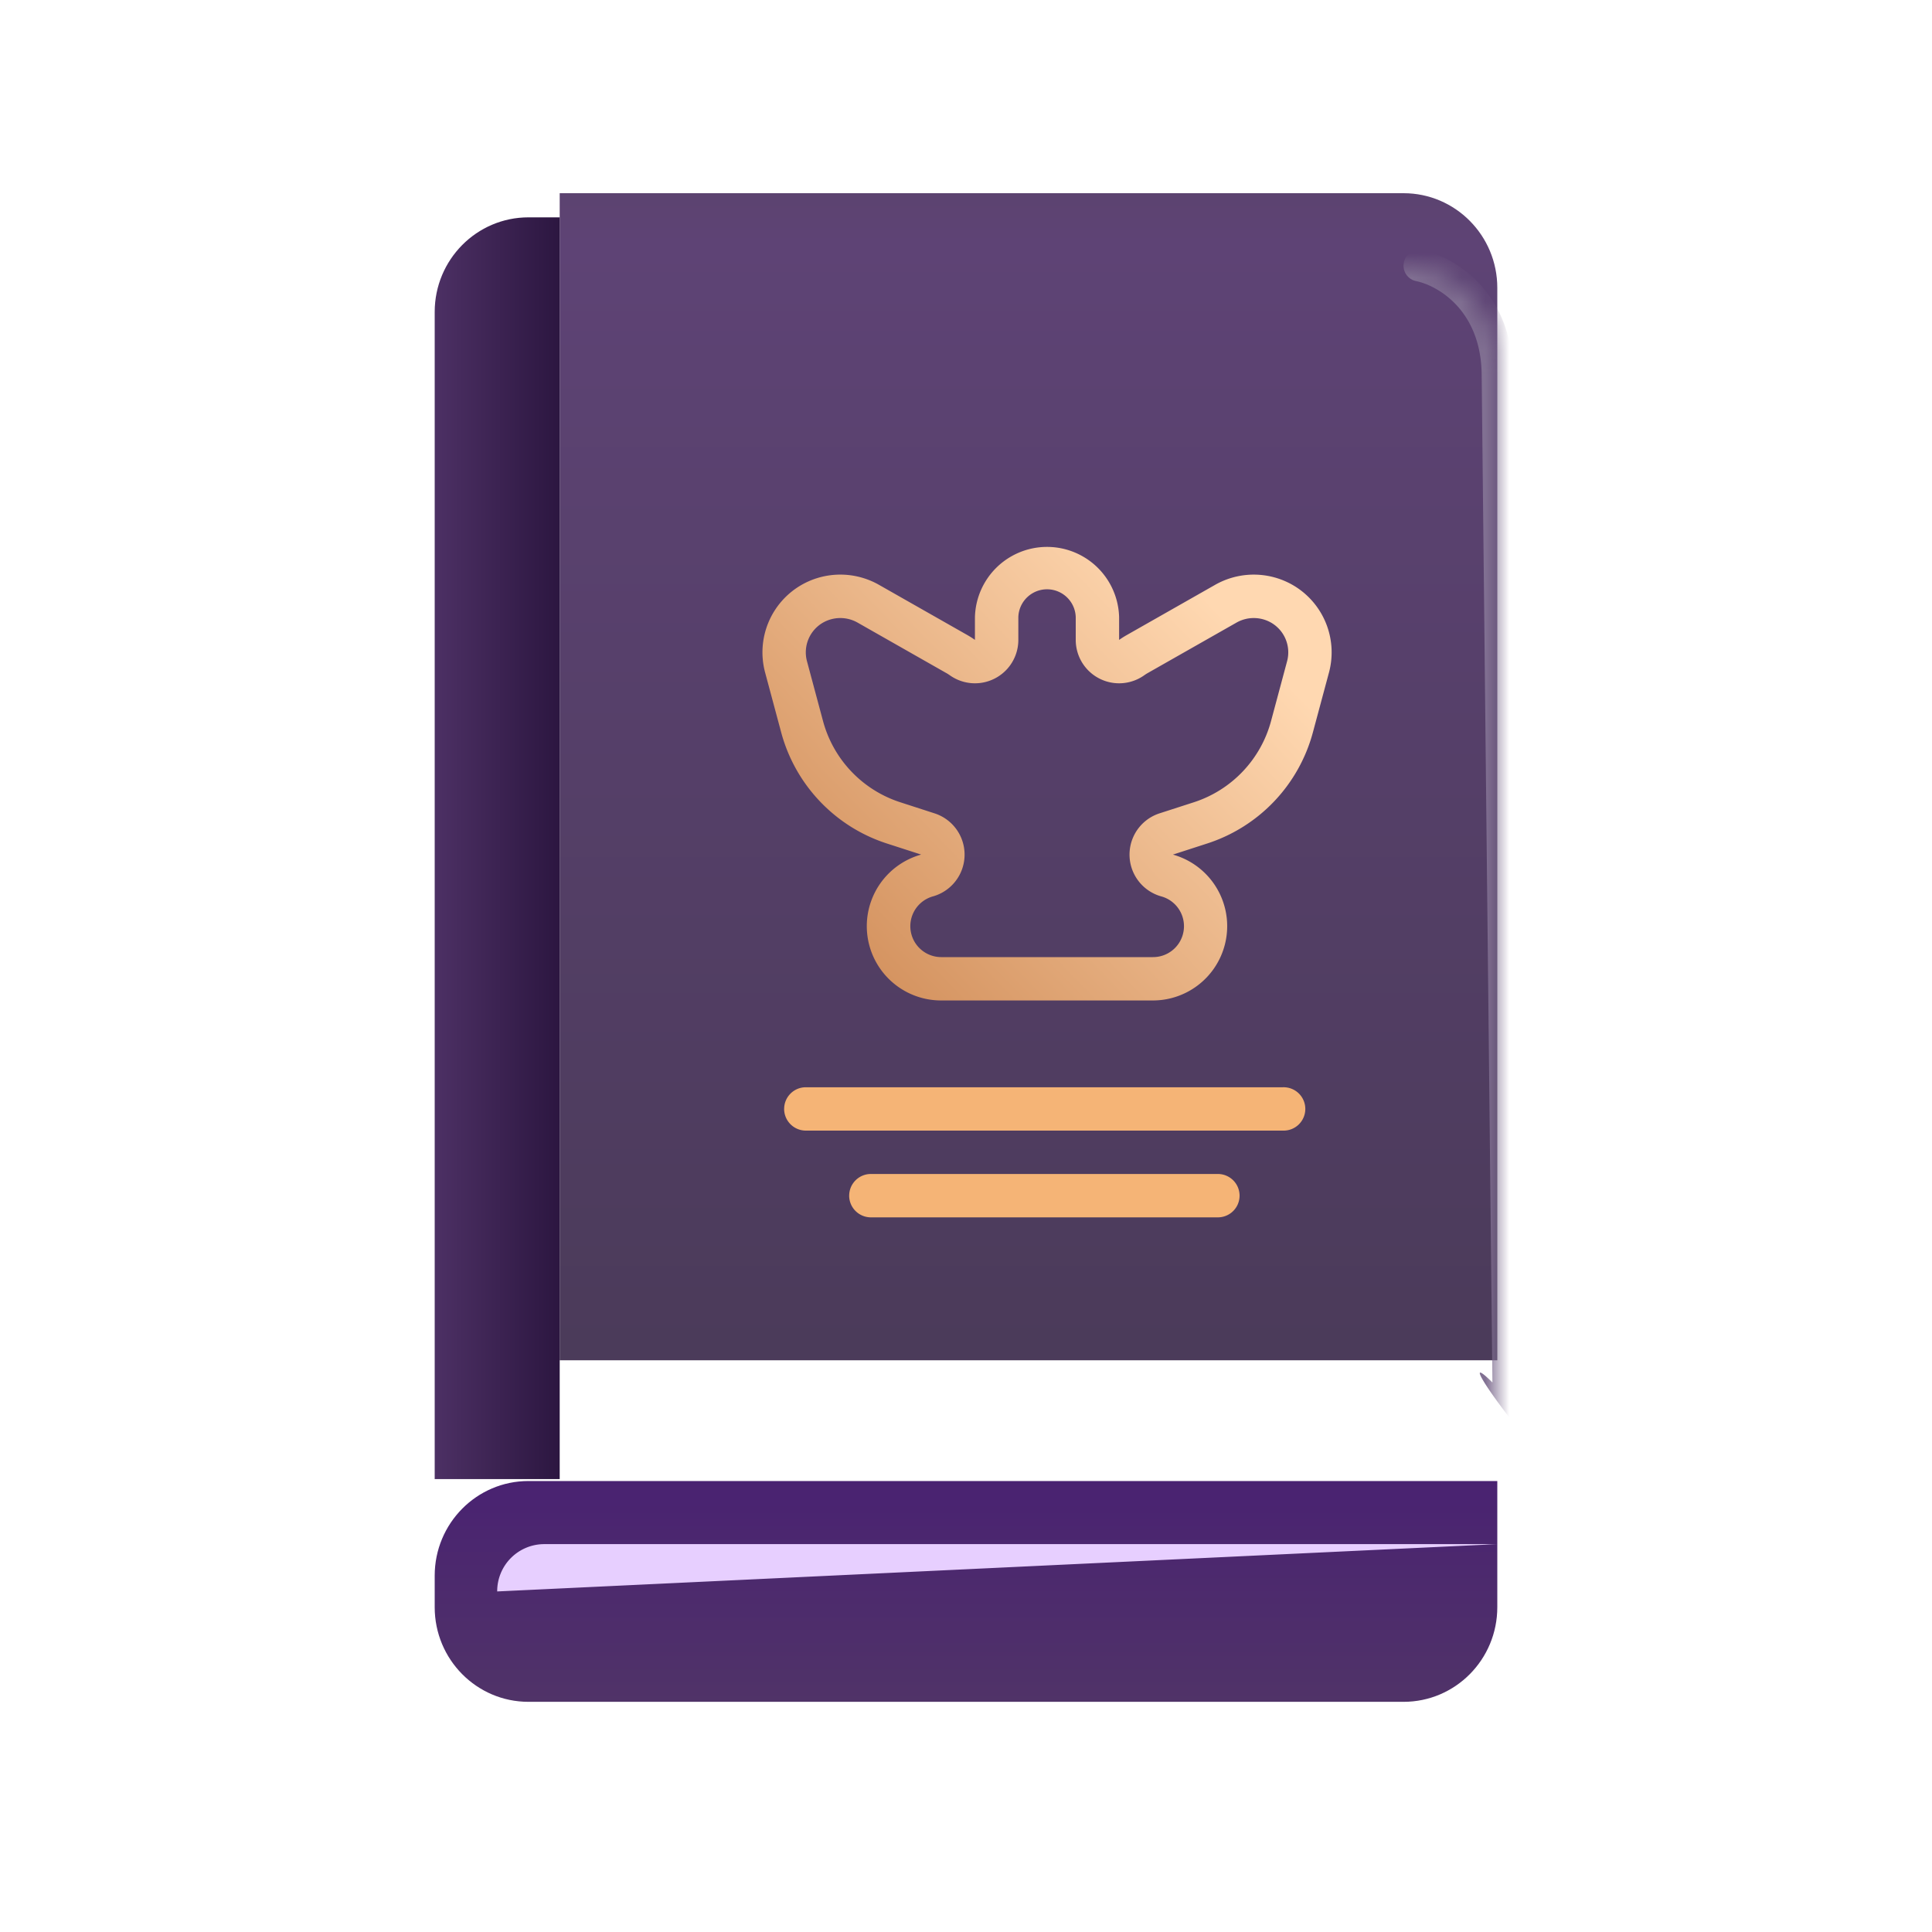
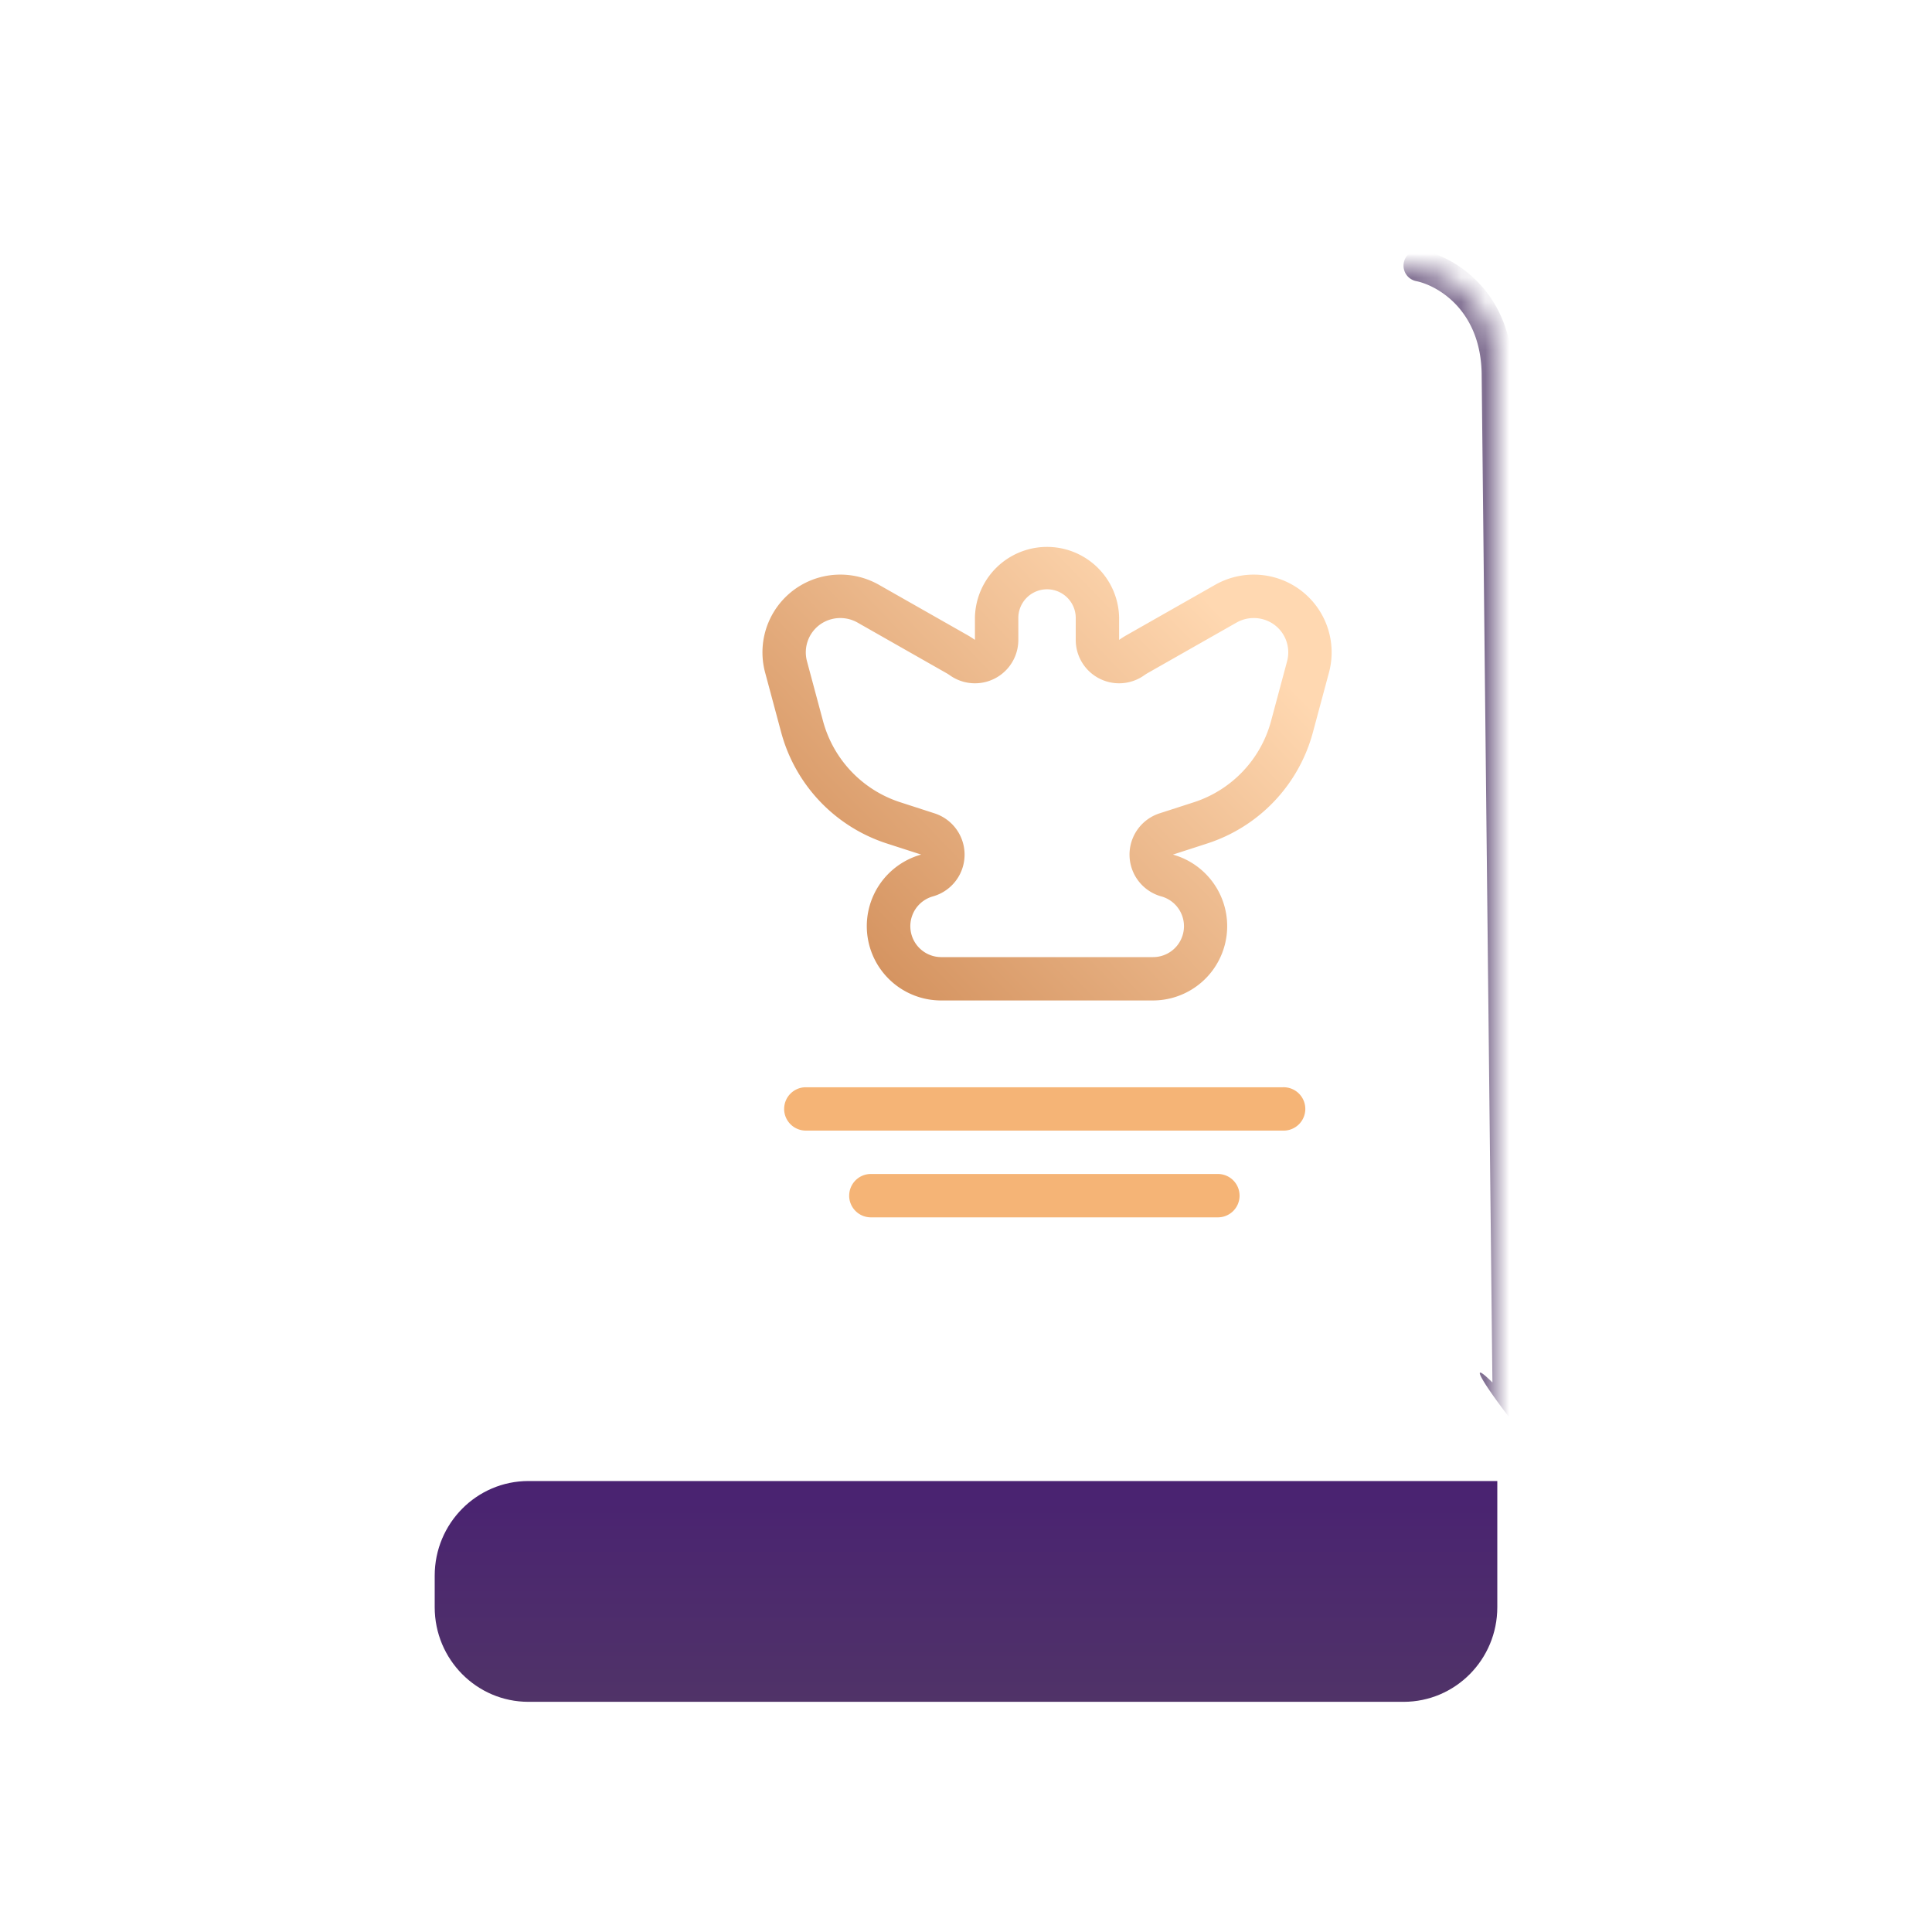
<svg xmlns="http://www.w3.org/2000/svg" width="80" height="80" fill="none">
  <g filter="url('#filter0_i_85_3378')">
-     <path fill="url('#paint0_linear_85_3378')" d="M23.176 11h34.942C60.262 11 62 12.754 62 14.918v44.409H23.176z" />
-   </g>
+     </g>
  <mask id="mask0_85_3378" width="39" height="49" x="23" y="11" maskUnits="userSpaceOnUse" style="mask-type:alpha">
    <path fill="url('#paint1_linear_85_3378')" d="M23.176 11h34.942C60.262 11 62 12.754 62 14.918v44.409H23.176z" />
  </mask>
  <g filter="url('#filter1_f_85_3378')" mask="url('#mask0_85_3378')">
    <path fill="#817092" fill-rule="evenodd" d="M58.13 10.872a.647.647 0 0 1 .762-.512c1.303.263 3.755 1.693 3.755 5.212l1.82 43.918a.65.65 0 0 1-.647.653c-.357 0-3.842-4.694-2.022-2.898l-.445-41.673c0-2.75-1.862-3.76-2.715-3.932a.653.653 0 0 1-.508-.768" clip-rule="evenodd" />
  </g>
  <g filter="url('#filter2_i_85_3378')">
-     <path fill="url('#paint2_linear_85_3378')" d="M23.176 11h-1.294C19.738 11 18 12.754 18 14.918v48.327h5.176z" />
-   </g>
+     </g>
  <g filter="url('#filter3_i_85_3378')">
    <path fill="url('#paint3_linear_85_3378')" d="M62 59.326H21.882c-2.144 0-3.882 1.755-3.882 3.919v1.306c0 2.164 1.738 3.918 3.882 3.918h36.236c2.144 0 3.882-1.754 3.882-3.918z" />
  </g>
  <mask id="mask1_85_3378" width="44" height="10" x="18" y="59" maskUnits="userSpaceOnUse" style="mask-type:alpha">
-     <path fill="url('#paint4_linear_85_3378')" d="M62 59.327H21.882c-2.144 0-3.882 1.754-3.882 3.918v1.306c0 2.164 1.738 3.918 3.882 3.918h36.236c2.144 0 3.882-1.754 3.882-3.918z" />
-   </mask>
+     </mask>
  <g filter="url('#filter4_i_85_3378')" mask="url('#mask1_85_3378')">
    <path fill="#E7CFFF" d="M62 61.939H22.53a1.95 1.95 0 0 0-1.942 1.959" />
  </g>
  <g filter="url('#filter5_i_85_3378')">
    <path fill="url('#paint5_linear_85_3378')" fill-rule="evenodd" d="m38.185 28.87-3.672-2.088a1.45 1.45 0 0 0-1.442.004 1.42 1.42 0 0 0-.654 1.601l.664 2.475a4.86 4.86 0 0 0 3.192 3.356l1.424.461a1.796 1.796 0 0 1-.072 3.44 1.281 1.281 0 0 0 .346 2.513h8.77a1.28 1.28 0 0 0 .345-2.514 1.796 1.796 0 0 1-.072-3.439l1.424-.46a4.86 4.86 0 0 0 3.192-3.357l.664-2.475a1.42 1.42 0 0 0-.654-1.601 1.45 1.45 0 0 0-1.442-.004l-3.672 2.087q-.078.044-.15.096a1.796 1.796 0 0 1-2.832-1.468v-.941a1.189 1.189 0 0 0-2.377 0v.941a1.796 1.796 0 0 1-2.832 1.468 2 2 0 0 0-.15-.096m-2.784-3.65a3.24 3.24 0 0 0-3.235.014 3.22 3.22 0 0 0-1.483 3.619l.664 2.474a6.65 6.65 0 0 0 4.372 4.6l1.424.46a3.077 3.077 0 0 0 .828 6.041h8.77a3.077 3.077 0 0 0 .827-6.04l1.424-.461a6.65 6.65 0 0 0 4.372-4.6l.665-2.474a3.22 3.22 0 0 0-1.484-3.619 3.24 3.24 0 0 0-3.235-.013l-3.672 2.087a4 4 0 0 0-.298.19v-.942a2.986 2.986 0 0 0-5.97 0v.941a4 4 0 0 0-.297-.19z" clip-rule="evenodd" />
  </g>
  <g filter="url('#filter6_i_85_3378')">
    <path fill="#F5B476" fill-rule="evenodd" d="M31.47 46.919c0-.496.401-.898.897-.898h19.755a.898.898 0 1 1 0 1.795H32.367a.9.9 0 0 1-.898-.898" clip-rule="evenodd" />
  </g>
  <g filter="url('#filter7_i_85_3378')">
    <path fill="#F5B476" fill-rule="evenodd" d="M34.163 50.51c0-.496.402-.898.898-.898H49.43a.898.898 0 0 1 0 1.796H35.06a.9.9 0 0 1-.898-.898" clip-rule="evenodd" />
  </g>
  <defs>
    <filter id="filter0_i_85_3378" width="38.824" height="51.327" x="23.176" y="8" color-interpolation-filters="sRGB" filterUnits="userSpaceOnUse">
      <feFlood flood-opacity="0" result="BackgroundImageFix" />
      <feBlend in="SourceGraphic" in2="BackgroundImageFix" result="shape" />
      <feColorMatrix in="SourceAlpha" result="hardAlpha" values="0 0 0 0 0 0 0 0 0 0 0 0 0 0 0 0 0 0 127 0" />
      <feOffset dy="-3" />
      <feGaussianBlur stdDeviation="2" />
      <feComposite in2="hardAlpha" k2="-1" k3="1" operator="arithmetic" />
      <feColorMatrix values="0 0 0 0 0.259 0 0 0 0 0.192 0 0 0 0 0.329 0 0 0 1 0" />
      <feBlend in2="shape" result="effect1_innerShadow_85_3378" />
    </filter>
    <filter id="filter1_f_85_3378" width="10.349" height="53.796" x="56.118" y="8.347" color-interpolation-filters="sRGB" filterUnits="userSpaceOnUse">
      <feFlood flood-opacity="0" result="BackgroundImageFix" />
      <feBlend in="SourceGraphic" in2="BackgroundImageFix" result="shape" />
      <feGaussianBlur result="effect1_foregroundBlur_85_3378" stdDeviation="1" />
    </filter>
    <filter id="filter2_i_85_3378" width="5.176" height="54.245" x="18" y="9" color-interpolation-filters="sRGB" filterUnits="userSpaceOnUse">
      <feFlood flood-opacity="0" result="BackgroundImageFix" />
      <feBlend in="SourceGraphic" in2="BackgroundImageFix" result="shape" />
      <feColorMatrix in="SourceAlpha" result="hardAlpha" values="0 0 0 0 0 0 0 0 0 0 0 0 0 0 0 0 0 0 127 0" />
      <feOffset dy="-2" />
      <feGaussianBlur stdDeviation="2" />
      <feComposite in2="hardAlpha" k2="-1" k3="1" operator="arithmetic" />
      <feColorMatrix values="0 0 0 0 0.318 0 0 0 0 0.282 0 0 0 0 0.357 0 0 0 1 0" />
      <feBlend in2="shape" result="effect1_innerShadow_85_3378" />
    </filter>
    <filter id="filter3_i_85_3378" width="44" height="11.143" x="18" y="59.326" color-interpolation-filters="sRGB" filterUnits="userSpaceOnUse">
      <feFlood flood-opacity="0" result="BackgroundImageFix" />
      <feBlend in="SourceGraphic" in2="BackgroundImageFix" result="shape" />
      <feColorMatrix in="SourceAlpha" result="hardAlpha" values="0 0 0 0 0 0 0 0 0 0 0 0 0 0 0 0 0 0 127 0" />
      <feOffset dy="2" />
      <feGaussianBlur stdDeviation="1" />
      <feComposite in2="hardAlpha" k2="-1" k3="1" operator="arithmetic" />
      <feColorMatrix values="0 0 0 0 0.245 0 0 0 0 0.174 0 0 0 0 0.317 0 0 0 1 0" />
      <feBlend in2="shape" result="effect1_innerShadow_85_3378" />
    </filter>
    <filter id="filter4_i_85_3378" width="41.412" height="5.918" x="20.588" y="61.939" color-interpolation-filters="sRGB" filterUnits="userSpaceOnUse">
      <feFlood flood-opacity="0" result="BackgroundImageFix" />
      <feBlend in="SourceGraphic" in2="BackgroundImageFix" result="shape" />
      <feColorMatrix in="SourceAlpha" result="hardAlpha" values="0 0 0 0 0 0 0 0 0 0 0 0 0 0 0 0 0 0 127 0" />
      <feOffset dy="2" />
      <feGaussianBlur stdDeviation="1" />
      <feComposite in2="hardAlpha" k2="-1" k3="1" operator="arithmetic" />
      <feColorMatrix values="0 0 0 0 0.6 0 0 0 0 0.522 0 0 0 0 0.702 0 0 0 0.6 0" />
      <feBlend in2="shape" result="effect1_innerShadow_85_3378" />
    </filter>
    <filter id="filter5_i_85_3378" width="24.568" height="19.857" x="30.572" y="22.571" color-interpolation-filters="sRGB" filterUnits="userSpaceOnUse">
      <feFlood flood-opacity="0" result="BackgroundImageFix" />
      <feBlend in="SourceGraphic" in2="BackgroundImageFix" result="shape" />
      <feColorMatrix in="SourceAlpha" result="hardAlpha" values="0 0 0 0 0 0 0 0 0 0 0 0 0 0 0 0 0 0 127 0" />
      <feOffset dx="1" dy="-1" />
      <feGaussianBlur stdDeviation="2" />
      <feComposite in2="hardAlpha" k2="-1" k3="1" operator="arithmetic" />
      <feColorMatrix values="0 0 0 0 0.708 0 0 0 0 0.486 0 0 0 0 0.313 0 0 0 1 0" />
      <feBlend in2="shape" result="effect1_innerShadow_85_3378" />
    </filter>
    <filter id="filter6_i_85_3378" width="22.551" height="2.796" x="31.469" y="45.021" color-interpolation-filters="sRGB" filterUnits="userSpaceOnUse">
      <feFlood flood-opacity="0" result="BackgroundImageFix" />
      <feBlend in="SourceGraphic" in2="BackgroundImageFix" result="shape" />
      <feColorMatrix in="SourceAlpha" result="hardAlpha" values="0 0 0 0 0 0 0 0 0 0 0 0 0 0 0 0 0 0 127 0" />
      <feOffset dx="1" dy="-1" />
      <feGaussianBlur stdDeviation="1" />
      <feComposite in2="hardAlpha" k2="-1" k3="1" operator="arithmetic" />
      <feColorMatrix values="0 0 0 0 0.749 0 0 0 0 0.514 0 0 0 0 0.329 0 0 0 1 0" />
      <feBlend in2="shape" result="effect1_innerShadow_85_3378" />
    </filter>
    <filter id="filter7_i_85_3378" width="17.163" height="2.796" x="34.163" y="48.612" color-interpolation-filters="sRGB" filterUnits="userSpaceOnUse">
      <feFlood flood-opacity="0" result="BackgroundImageFix" />
      <feBlend in="SourceGraphic" in2="BackgroundImageFix" result="shape" />
      <feColorMatrix in="SourceAlpha" result="hardAlpha" values="0 0 0 0 0 0 0 0 0 0 0 0 0 0 0 0 0 0 127 0" />
      <feOffset dx="1" dy="-1" />
      <feGaussianBlur stdDeviation="1" />
      <feComposite in2="hardAlpha" k2="-1" k3="1" operator="arithmetic" />
      <feColorMatrix values="0 0 0 0 0.749 0 0 0 0 0.514 0 0 0 0 0.329 0 0 0 1 0" />
      <feBlend in2="shape" result="effect1_innerShadow_85_3378" />
    </filter>
    <linearGradient id="paint0_linear_85_3378" x1="42.588" x2="42.588" y1="11" y2="63.898" gradientUnits="userSpaceOnUse">
      <stop stop-color="#5C4370" />
      <stop offset=".039" stop-color="#5E4375" />
      <stop offset="1" stop-color="#493A57" />
    </linearGradient>
    <linearGradient id="paint1_linear_85_3378" x1="42.588" x2="42.588" y1="11" y2="63.898" gradientUnits="userSpaceOnUse">
      <stop stop-color="#A2D63F" />
      <stop offset=".039" stop-color="#ADDD50" />
      <stop offset="1" stop-color="#4DC48A" />
    </linearGradient>
    <linearGradient id="paint2_linear_85_3378" x1="12.823" x2="23.823" y1="29.286" y2="29.286" gradientUnits="userSpaceOnUse">
      <stop offset=".417" stop-color="#503368" />
      <stop offset="1" stop-color="#28133C" />
    </linearGradient>
    <linearGradient id="paint3_linear_85_3378" x1="40" x2="40" y1="56.061" y2="68.469" gradientUnits="userSpaceOnUse">
      <stop stop-color="#471C75" />
      <stop offset="1" stop-color="#503368" />
    </linearGradient>
    <linearGradient id="paint4_linear_85_3378" x1="40" x2="40" y1="56.061" y2="68.469" gradientUnits="userSpaceOnUse">
      <stop stop-color="#00773D" />
      <stop offset="1" stop-color="#0F7A86" />
    </linearGradient>
    <linearGradient id="paint5_linear_85_3378" x1="49.429" x2="33.714" y1="26.265" y2="41.53" gradientUnits="userSpaceOnUse">
      <stop stop-color="#FFD8B1" />
      <stop offset="1" stop-color="#D28F5B" />
    </linearGradient>
  </defs>
</svg>